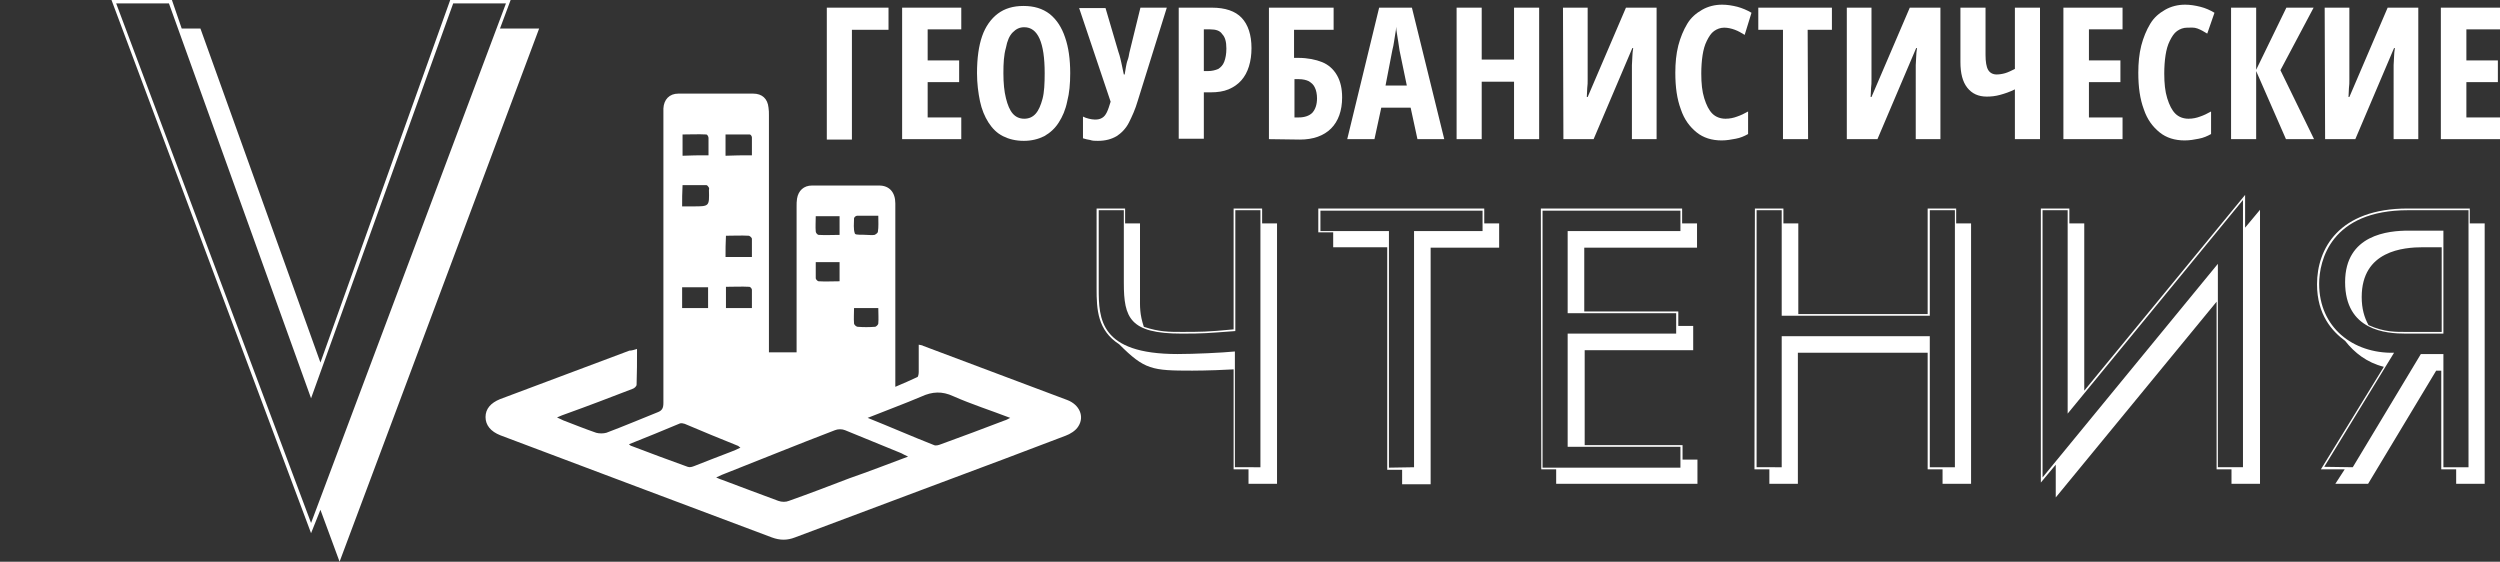
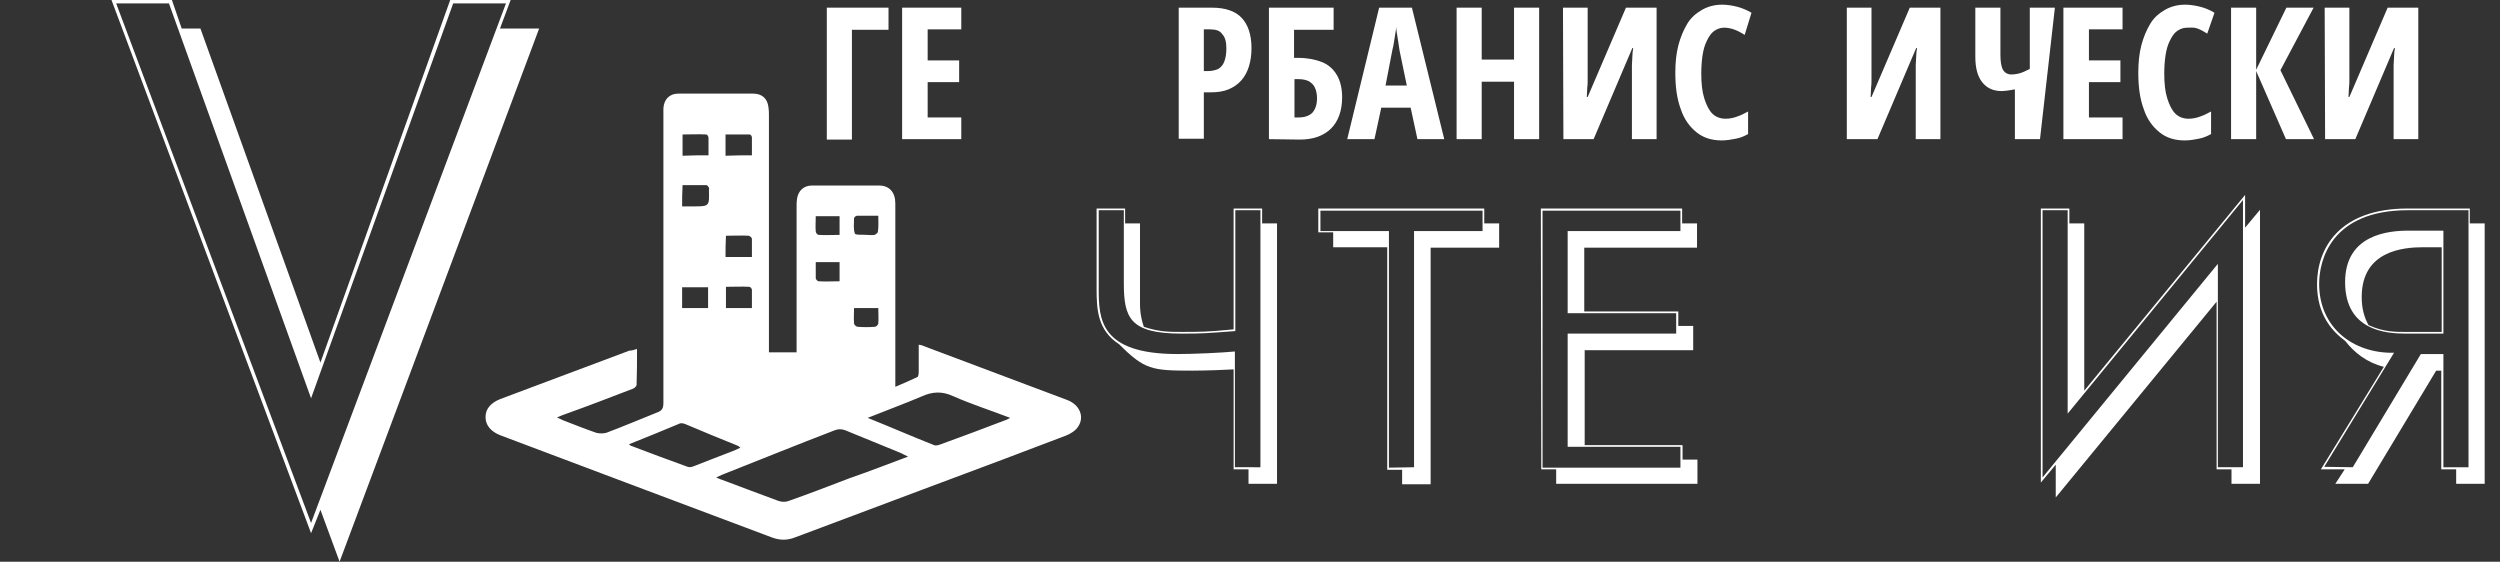
<svg xmlns="http://www.w3.org/2000/svg" version="1.1" id="outlines" x="0px" y="0px" viewBox="0 0 587.5 132" style="enable-background:new 0 0 587.5 132;" xml:space="preserve">
  <rect x="0" y="0" width="587.5" height="132" fill="#333333" stroke="none" />
  <style type="text/css"> .st0{fill:#FFFFFF;} </style>
  <g>
    <g>
      <path class="st0" d="M26.2,0h14.2l2.3,6.7h4.4l28.2,78.5L105.8,0h14.2l-2.5,6.7h9.2L79.8,132l-4.5-12.2l-2.2,5.5L26.2,0z M118.9,0.8h-12.4L73.1,93.6L39.7,0.8H27.3l45.8,122.1L118.9,0.8z" />
    </g>
  </g>
  <g>
    <g>
      <g>
        <g>
          <path class="st0" d="M289.9,86.8c-1.3,0.1-6.5,0.3-9.7,0.3c-9.5,0-11.2-0.2-17.2-6.2c-5.1-3.3-5.3-8.2-5.3-13.1V49h6.7v3.5h3.5 V70c0,2-0.1,3.8,0.9,6.8c3.6,1.2,5.9,1.2,8.9,1.2c4.2,0,6.1,0,12.2-0.6V49h6.7v3.5h3.5v61.2h-6.7v-3.4h-3.5L289.9,86.8 L289.9,86.8z M296.2,109.8V49.4h-5.9v28.4c-6.6,0.5-7.5,0.6-12.6,0.6c-12.2,0-13.6-3.7-13.6-11.9V49.4h-5.9v18.4 c0,7.1,0.2,15.4,18.5,15.4c3.9,0,10.4-0.3,13.5-0.6v27.2L296.2,109.8z" />
          <path class="st0" d="M326,58.1h-12.7v-3.5h-3.5V49h39v3.5h3.5v5.7h-16.1v55.6h-6.7v-3.4H326V58.1z M332.3,109.8V54.3h16.1v-4.8 h-38.1v4.8h16.1v55.6L332.3,109.8z" />
          <path class="st0" d="M362.1,49h33.2v3.5h3.5v5.7h-26.5v15h22.1v3.4h3.5v5.7h-25.5v22.3h23v3.4h3.5v5.7h-33.2v-3.4h-3.5L362.1,49 L362.1,49z M394.9,109.8V105h-26.5V78.4h25.5v-4.8h-25.5V54.3h26.5v-4.8h-32.4v60.4H394.9z" />
-           <path class="st0" d="M412.4,49h6.7v3.5h3.5v21.3H453V49h6.7v3.5h3.5v61.2h-6.7v-3.4H453V82.9h-30.5v30.8h-6.7v-3.4h-3.5 L412.4,49L412.4,49z M418.7,109.8V79h34.8v30.8h5.9V49.4h-5.9v24.8h-34.8V49.4h-5.9v60.4H418.7z" />
          <path class="st0" d="M486.3,49v3.5h3.5v39.3l37.8-46v7.7l3.5-4.2v64.4h-6.7v-3.4h-3.5V70.9l-37.8,46v-7.7l-3.5,4.2V49H486.3z M480,112.2L521.2,62v47.8h5.9V47l-41.2,50.2V49.4H480V112.2z" />
          <path class="st0" d="M560.2,86.2c-4-1-6.9-3.3-9.1-6.1c-3-2.2-6.6-6.1-6.6-13.3c0-8.3,5.1-17.8,21.3-17.8h14.6v3.5h3.5v61.2 h-6.7v-3.4h-3.5V87.1h-1.2l-16,26.6h-7.7l2.2-3.4h-5.6L560.2,86.2z M552.9,109.8l16-26.6h5.3v26.6h5.9V49.4h-14.2 c-18.2,0-20.9,11.9-20.9,17.3c0,10.2,7.9,16.4,17.6,16.2l-16.4,26.8L552.9,109.8z M565.4,78.4c-4.7,0-14.3-0.7-14.3-12.1 c0-11.2,10.2-12.1,14.9-12.1h8.2v24.2H565.4z M573.8,58.1h-4.3c-4.7,0-14.5,0.8-14.5,11.7c0,2.7,0.6,4.8,1.6,6.6 c3.7,1.7,6.6,1.6,8.8,1.6h8.4L573.8,58.1L573.8,58.1z" />
        </g>
      </g>
    </g>
  </g>
  <g>
    <path class="st0" d="M208.8,1.8V7h-8.6v25.8h-5.9V1.8H208.8z" />
    <path class="st0" d="M225.9,32.7H212V1.8h13.9v5.1H218v7.3h7.4v5.1H218v8.3h7.9V32.7z" />
-     <path class="st0" d="M251.5,17.2c0,2.5-0.2,4.7-0.7,6.6c-0.4,2-1.1,3.6-2,5c-0.9,1.4-2,2.4-3.4,3.2c-1.4,0.7-3,1.1-4.8,1.1 c-1.9,0-3.5-0.4-4.9-1.1c-1.4-0.7-2.5-1.8-3.4-3.2c-0.9-1.4-1.6-3.1-2-5s-0.7-4.2-0.7-6.6c0-3.5,0.4-6.4,1.2-8.7 c0.8-2.3,2.1-4.1,3.7-5.3c1.6-1.2,3.6-1.8,6-1.8c2.5,0,4.5,0.6,6.2,1.9c1.6,1.3,2.8,3.1,3.6,5.5C251.1,11.1,251.5,13.9,251.5,17.2z M235.8,17.2c0,2.4,0.2,4.3,0.6,5.9c0.4,1.6,0.9,2.8,1.6,3.6s1.6,1.2,2.7,1.2c1.1,0,2-0.4,2.7-1.2c0.7-0.8,1.2-2,1.6-3.5 s0.5-3.6,0.5-6c0-3.6-0.4-6.3-1.2-8.1c-0.8-1.8-2-2.7-3.6-2.7c-1.1,0-1.9,0.4-2.7,1.2s-1.3,2-1.6,3.6 C235.9,12.9,235.8,14.9,235.8,17.2z" />
-     <path class="st0" d="M274.2,1.8l-6.8,21.8c-0.6,2.1-1.4,3.8-2.1,5.2s-1.8,2.5-2.9,3.2c-1.2,0.7-2.6,1.1-4.4,1.1 c-0.6,0-1.3,0-1.8-0.2c-0.6-0.1-1.1-0.2-1.7-0.4v-5.1c0.4,0.2,0.9,0.4,1.4,0.5c0.5,0.1,0.9,0.2,1.4,0.2c0.7,0,1.2-0.1,1.7-0.4 s0.8-0.7,1.1-1.3c0.3-0.6,0.6-1.5,0.9-2.5l-7.4-22h6.2l3,10.2c0.2,0.6,0.4,1.2,0.5,1.7s0.3,1.2,0.4,1.8s0.3,1.3,0.4,1.9h0.2 c0.1-0.7,0.2-1.3,0.3-1.8c0.1-0.5,0.2-1.1,0.4-1.6s0.3-1.1,0.4-1.7L268,1.8H274.2z" />
    <path class="st0" d="M284.8,1.8c3.1,0,5.5,0.8,7,2.4s2.3,4,2.3,7.1c0,1.6-0.2,3-0.6,4.3c-0.4,1.3-1,2.4-1.8,3.3 c-0.8,0.9-1.8,1.6-3,2.1s-2.6,0.7-4.2,0.7h-1.6v10.9H277V1.8H284.8z M284.4,6.9h-1.5v9.8h1c0.9,0,1.7-0.2,2.4-0.5 c0.6-0.4,1.1-0.9,1.4-1.7c0.3-0.8,0.5-1.8,0.5-3.1c0-1.6-0.3-2.7-1-3.4C286.7,7.2,285.7,6.9,284.4,6.9z" />
    <path class="st0" d="M298.2,32.7V1.8h15.2V7h-9.3v6.6h1c2.2,0,4.1,0.4,5.6,1s2.7,1.7,3.5,3.1c0.8,1.4,1.2,3.1,1.2,5.2 c0,3.1-0.9,5.6-2.6,7.3s-4.2,2.6-7.3,2.6L298.2,32.7L298.2,32.7z M304.1,27.6h1.1c1.4,0,2.5-0.4,3.2-1.1c0.7-0.8,1.1-1.9,1.1-3.4 c0-1-0.2-1.9-0.5-2.5c-0.3-0.7-0.8-1.1-1.4-1.5c-0.6-0.3-1.4-0.5-2.4-0.5h-1V27.6z" />
    <path class="st0" d="M333.1,32.7l-1.6-7.4h-6.9l-1.6,7.4h-6.4l7.5-30.9h7.7l7.6,30.9H333.1z M330.6,20.1l-1.7-8.2 c-0.1-0.7-0.2-1.3-0.3-2s-0.2-1.3-0.3-1.9s-0.2-1.2-0.2-1.7c0,0.5-0.1,1-0.2,1.6c-0.1,0.6-0.2,1.2-0.3,1.9c-0.1,0.6-0.2,1.3-0.4,2 l-1.6,8.3L330.6,20.1L330.6,20.1z" />
    <path class="st0" d="M361.7,32.7h-5.9V19.2h-7.6v13.5h-5.9V1.8h5.9v12.2h7.6V1.8h5.9V32.7z" />
    <path class="st0" d="M367.3,1.8h5.8v14c0,0.4,0,0.9,0,1.4c0,0.5,0,1,0,1.6s0,1.2-0.1,1.9c0,0.7-0.1,1.4-0.1,2.1h0.2l9-21h7.2v30.9 h-5.8V18.5c0-0.5,0-0.9,0-1.5c0-0.5,0-1.1,0-1.7s0.1-1.2,0.1-1.9c0-0.7,0.1-1.4,0.2-2.1h-0.2l-9.1,21.4h-7.1L367.3,1.8L367.3,1.8z" />
    <path class="st0" d="M405.2,6.5c-0.9,0-1.7,0.3-2.4,0.8s-1.2,1.3-1.7,2.3s-0.8,2.1-1,3.4s-0.3,2.8-0.3,4.3c0,2.3,0.2,4.2,0.7,5.8 s1.1,2.8,1.9,3.6c0.8,0.8,1.9,1.2,3.1,1.2c1,0,1.9-0.2,2.7-0.5c0.9-0.3,1.7-0.7,2.6-1.2v5.3c-0.9,0.5-1.8,0.9-2.9,1.1 s-2.1,0.4-3.3,0.4c-2.3,0-4.3-0.6-5.9-1.9s-2.9-3-3.7-5.4c-0.9-2.4-1.3-5.2-1.3-8.6c0-2.3,0.2-4.4,0.7-6.4c0.5-1.9,1.2-3.6,2.1-5.1 s2.1-2.5,3.5-3.3s3-1.2,4.7-1.2c1.2,0,2.4,0.2,3.6,0.5c1.1,0.3,2.3,0.8,3.3,1.4L410,8.2c-0.8-0.5-1.5-0.9-2.3-1.2 S406,6.5,405.2,6.5z" />
-     <path class="st0" d="M424.9,32.7H419V7h-5.8V1.8h17.3V7h-5.7L424.9,32.7L424.9,32.7z" />
    <path class="st0" d="M434,1.8h5.8v14c0,0.4,0,0.9,0,1.4c0,0.5,0,1,0,1.6s0,1.2-0.1,1.9c0,0.7-0.1,1.4-0.1,2.1h0.2l9-21h7.2v30.9 h-5.8V18.5c0-0.5,0-0.9,0-1.5c0-0.5,0-1.1,0-1.7s0.1-1.2,0.1-1.9c0-0.7,0.1-1.4,0.2-2.1h-0.2l-9.1,21.4H434L434,1.8L434,1.8z" />
-     <path class="st0" d="M479.4,32.7h-5.9V21c-1.2,0.6-2.4,1-3.5,1.3s-2.1,0.4-3.1,0.4c-2,0-3.5-0.7-4.6-2.1c-1.1-1.4-1.6-3.4-1.6-6 V1.8h5.9v11.1c0,1.6,0.2,2.8,0.6,3.5c0.4,0.7,1.1,1.1,2,1.1c0.6,0,1.3-0.1,2-0.3s1.5-0.6,2.3-1V1.8h5.9L479.4,32.7L479.4,32.7z" />
+     <path class="st0" d="M479.4,32.7h-5.9V21s-2.1,0.4-3.1,0.4c-2,0-3.5-0.7-4.6-2.1c-1.1-1.4-1.6-3.4-1.6-6 V1.8h5.9v11.1c0,1.6,0.2,2.8,0.6,3.5c0.4,0.7,1.1,1.1,2,1.1c0.6,0,1.3-0.1,2-0.3s1.5-0.6,2.3-1V1.8h5.9L479.4,32.7L479.4,32.7z" />
    <path class="st0" d="M498.8,32.7h-13.9V1.8h13.9v5.1h-7.9v7.3h7.4v5.1h-7.4v8.3h7.9V32.7z" />
    <path class="st0" d="M514,6.5c-0.9,0-1.7,0.3-2.4,0.8c-0.7,0.5-1.2,1.3-1.7,2.3s-0.8,2.1-1,3.4s-0.3,2.8-0.3,4.3 c0,2.3,0.2,4.2,0.7,5.8s1.1,2.8,1.9,3.6c0.8,0.8,1.9,1.2,3.1,1.2c1,0,1.9-0.2,2.7-0.5c0.9-0.3,1.7-0.7,2.6-1.2v5.3 c-0.9,0.5-1.8,0.9-2.9,1.1c-1,0.2-2.1,0.4-3.3,0.4c-2.3,0-4.3-0.6-5.9-1.9s-2.9-3-3.7-5.4c-0.9-2.4-1.3-5.2-1.3-8.6 c0-2.3,0.2-4.4,0.7-6.4c0.5-1.9,1.2-3.6,2.1-5.1s2.1-2.5,3.5-3.3s3-1.2,4.7-1.2c1.2,0,2.4,0.2,3.6,0.5c1.2,0.3,2.3,0.8,3.3,1.4 l-1.7,4.9c-0.8-0.5-1.5-0.9-2.3-1.2S514.9,6.5,514,6.5z" />
    <path class="st0" d="M543.8,32.7h-6.6l-7-16v16h-5.9V1.8h5.9v14.6l7.1-14.6h6.4l-7.8,14.7L543.8,32.7z" />
    <path class="st0" d="M546.3,1.8h5.8v14c0,0.4,0,0.9,0,1.4c0,0.5,0,1,0,1.6c0,0.6,0,1.2-0.1,1.9c0,0.7-0.1,1.4-0.1,2.1h0.2l9-21h7.2 v30.9h-5.8V18.5c0-0.5,0-0.9,0-1.5c0-0.5,0-1.1,0-1.7c0-0.6,0.1-1.2,0.1-1.9c0-0.7,0.1-1.4,0.2-2.1h-0.2l-9.1,21.4h-7.1L546.3,1.8 L546.3,1.8z" />
-     <path class="st0" d="M587.5,32.7h-13.9V1.8h13.9v5.1h-7.9v7.3h7.4v5.1h-7.4v8.3h7.9V32.7z" />
  </g>
  <g>
    <path class="st0" d="M149.7,82c0,2.9,0,5.7-0.1,8.4c0,0.4-0.6,0.9-1,1c-5.2,2-10.4,4-15.7,5.9c-0.6,0.2-1.1,0.4-2,0.8 c0.6,0.3,1.1,0.5,1.5,0.7c2.6,1,5.1,2,7.7,2.9c0.7,0.2,1.7,0.2,2.4,0c4-1.5,8-3.2,12-4.8c1.1-0.4,1.4-1,1.4-2.2c0-22.5,0-45,0-67.5 c0-0.6,0-1.1,0-1.7c0.1-2.1,1.4-3.5,3.5-3.5c5.9,0,11.8,0,17.6,0c2.1,0,3.4,1.2,3.6,3.3c0.1,0.6,0.1,1.2,0.1,1.8 c0,17.9,0,35.9,0,53.8c0,0.6,0,1.2,0,1.9c2.2,0,4.2,0,6.5,0c0-0.6,0-1.2,0-1.8c0-10.8,0-21.6,0-32.5c0-0.6,0-1.2,0.1-1.8 c0.3-1.9,1.6-3.1,3.5-3.1c5.3,0,10.5,0,15.8,0c2.4,0,3.8,1.6,3.8,4.2c0,13.7,0,27.3,0,41c0,0.6,0,1.1,0,2.1 c1.9-0.8,3.5-1.5,5.2-2.3c0.2-0.1,0.3-0.8,0.3-1.2c0-2.1,0-4.2,0-6.4c0.4,0.1,0.8,0.1,1.1,0.3c11.3,4.2,22.5,8.5,33.8,12.7 c2.9,1.1,4.1,3.9,2.6,6.2c-0.6,1-1.9,1.8-3,2.2c-9.7,3.7-19.5,7.4-29.2,11c-11.5,4.3-23,8.6-34.4,12.9c-1.8,0.7-3.5,0.7-5.4,0 c-21.3-8-42.6-16-63.8-24c-2.3-0.9-3.5-2.4-3.5-4.3c0-1.9,1.2-3.3,3.4-4.2c10.2-3.8,20.3-7.6,30.4-11.4 C148.5,82.4,149,82.2,149.7,82z M213.4,107.3c-0.7-0.3-1.2-0.6-1.6-0.8c-4.4-1.8-8.8-3.6-13.2-5.4c-0.7-0.3-1.7-0.3-2.4,0 c-8.9,3.4-17.7,7-26.6,10.5c-0.4,0.2-0.7,0.3-1.3,0.6c0.7,0.3,1.1,0.5,1.5,0.6c4.3,1.6,8.7,3.3,13.1,4.9c0.8,0.3,1.8,0.3,2.5,0 c4.8-1.7,9.5-3.5,14.2-5.3C204.2,110.8,208.6,109.1,213.4,107.3z M203.9,98.2c5.5,2.2,10.5,4.4,15.6,6.4c0.4,0.2,1.1,0,1.6-0.2 c5-1.8,10-3.7,15-5.6c0.4-0.1,0.7-0.3,1.3-0.6c-4.7-1.8-9.1-3.2-13.4-5.1c-2.6-1.2-4.9-1.1-7.5,0.1 C212.5,94.9,208.4,96.4,203.9,98.2z M147.8,104.4c0.3,0.2,0.4,0.4,0.6,0.4c4.4,1.7,8.8,3.3,13.2,4.9c0.5,0.2,1.1,0,1.6-0.2 c2.8-1.1,5.6-2.2,8.5-3.3c0.8-0.3,1.5-0.6,2.3-1c-0.3-0.2-0.4-0.3-0.5-0.4c-4.2-1.7-8.4-3.4-12.6-5.2c-0.3-0.1-0.8-0.2-1.1-0.1 C155.8,101.2,151.8,102.8,147.8,104.4z M166.5,36.5c0-1.5,0-2.8,0-4.1c0-0.3-0.3-0.8-0.5-0.8c-1.9-0.1-3.8,0-5.6,0c0,1.8,0,3.4,0,5 C162.4,36.5,164.3,36.5,166.5,36.5z M176.7,36.5c0-1.5,0-2.8,0-4.2c0-0.3-0.3-0.7-0.5-0.7c-1.9,0-3.8,0-5.7,0c0,1.8,0,3.4,0,5 C172.6,36.5,174.5,36.5,176.7,36.5z M160.3,48.5c1,0,1.8,0,2.6,0c3.8,0,3.8,0,3.7-3.8c0-0.2,0.1-0.4,0-0.6 c-0.1-0.2-0.4-0.6-0.6-0.6c-1.9,0-3.7,0-5.6,0C160.3,45.3,160.3,46.8,160.3,48.5z M170.5,60.4c2.1,0,4,0,6.2,0c0-1.5,0-2.9,0-4.3 c0-0.2-0.4-0.6-0.7-0.7c-1.8-0.1-3.6,0-5.4,0C170.5,57.2,170.5,58.7,170.5,60.4z M166.4,72.4c0-1.6,0-3.2,0-4.9c-2.1,0-4.1,0-6.1,0 c0,1.7,0,3.2,0,4.9C162.3,72.4,164.2,72.4,166.4,72.4z M176.7,72.4c0-1.5,0-2.9,0-4.3c0-0.3-0.4-0.7-0.6-0.7c-1.8-0.1-3.7,0-5.5,0 c0,1.8,0,3.4,0,5C172.6,72.4,174.5,72.4,176.7,72.4z M206.4,50.7c-1.8,0-3.4,0-5,0c-0.3,0-0.7,0.4-0.7,0.6c0,1.2-0.2,2.5,0.2,3.6 c0.2,0.4,1.8,0.2,2.8,0.3c0.6,0,1.2,0.1,1.8,0c0.3-0.1,0.8-0.5,0.8-0.7C206.5,53.3,206.4,52.1,206.4,50.7z M197.3,61.6 c-1.9,0-3.7,0-5.6,0c0,1.3,0,2.5,0,3.8c0,0.2,0.4,0.7,0.7,0.7c1.6,0.1,3.2,0,4.9,0C197.3,64.5,197.3,63.2,197.3,61.6z M206.4,72.4 c-2,0-3.8,0-5.7,0c0,1.3-0.1,2.4,0,3.6c0,0.3,0.5,0.8,0.9,0.8c1.3,0.1,2.6,0.1,4,0c0.3,0,0.8-0.5,0.8-0.8 C206.5,74.9,206.4,73.7,206.4,72.4z M197.3,50.8c-1.9,0-3.7,0-5.6,0c0,1.3-0.1,2.5,0,3.6c0,0.3,0.4,0.8,0.7,0.8 c1.6,0.1,3.2,0,4.9,0C197.3,53.7,197.3,52.3,197.3,50.8z" />
  </g>
</svg>